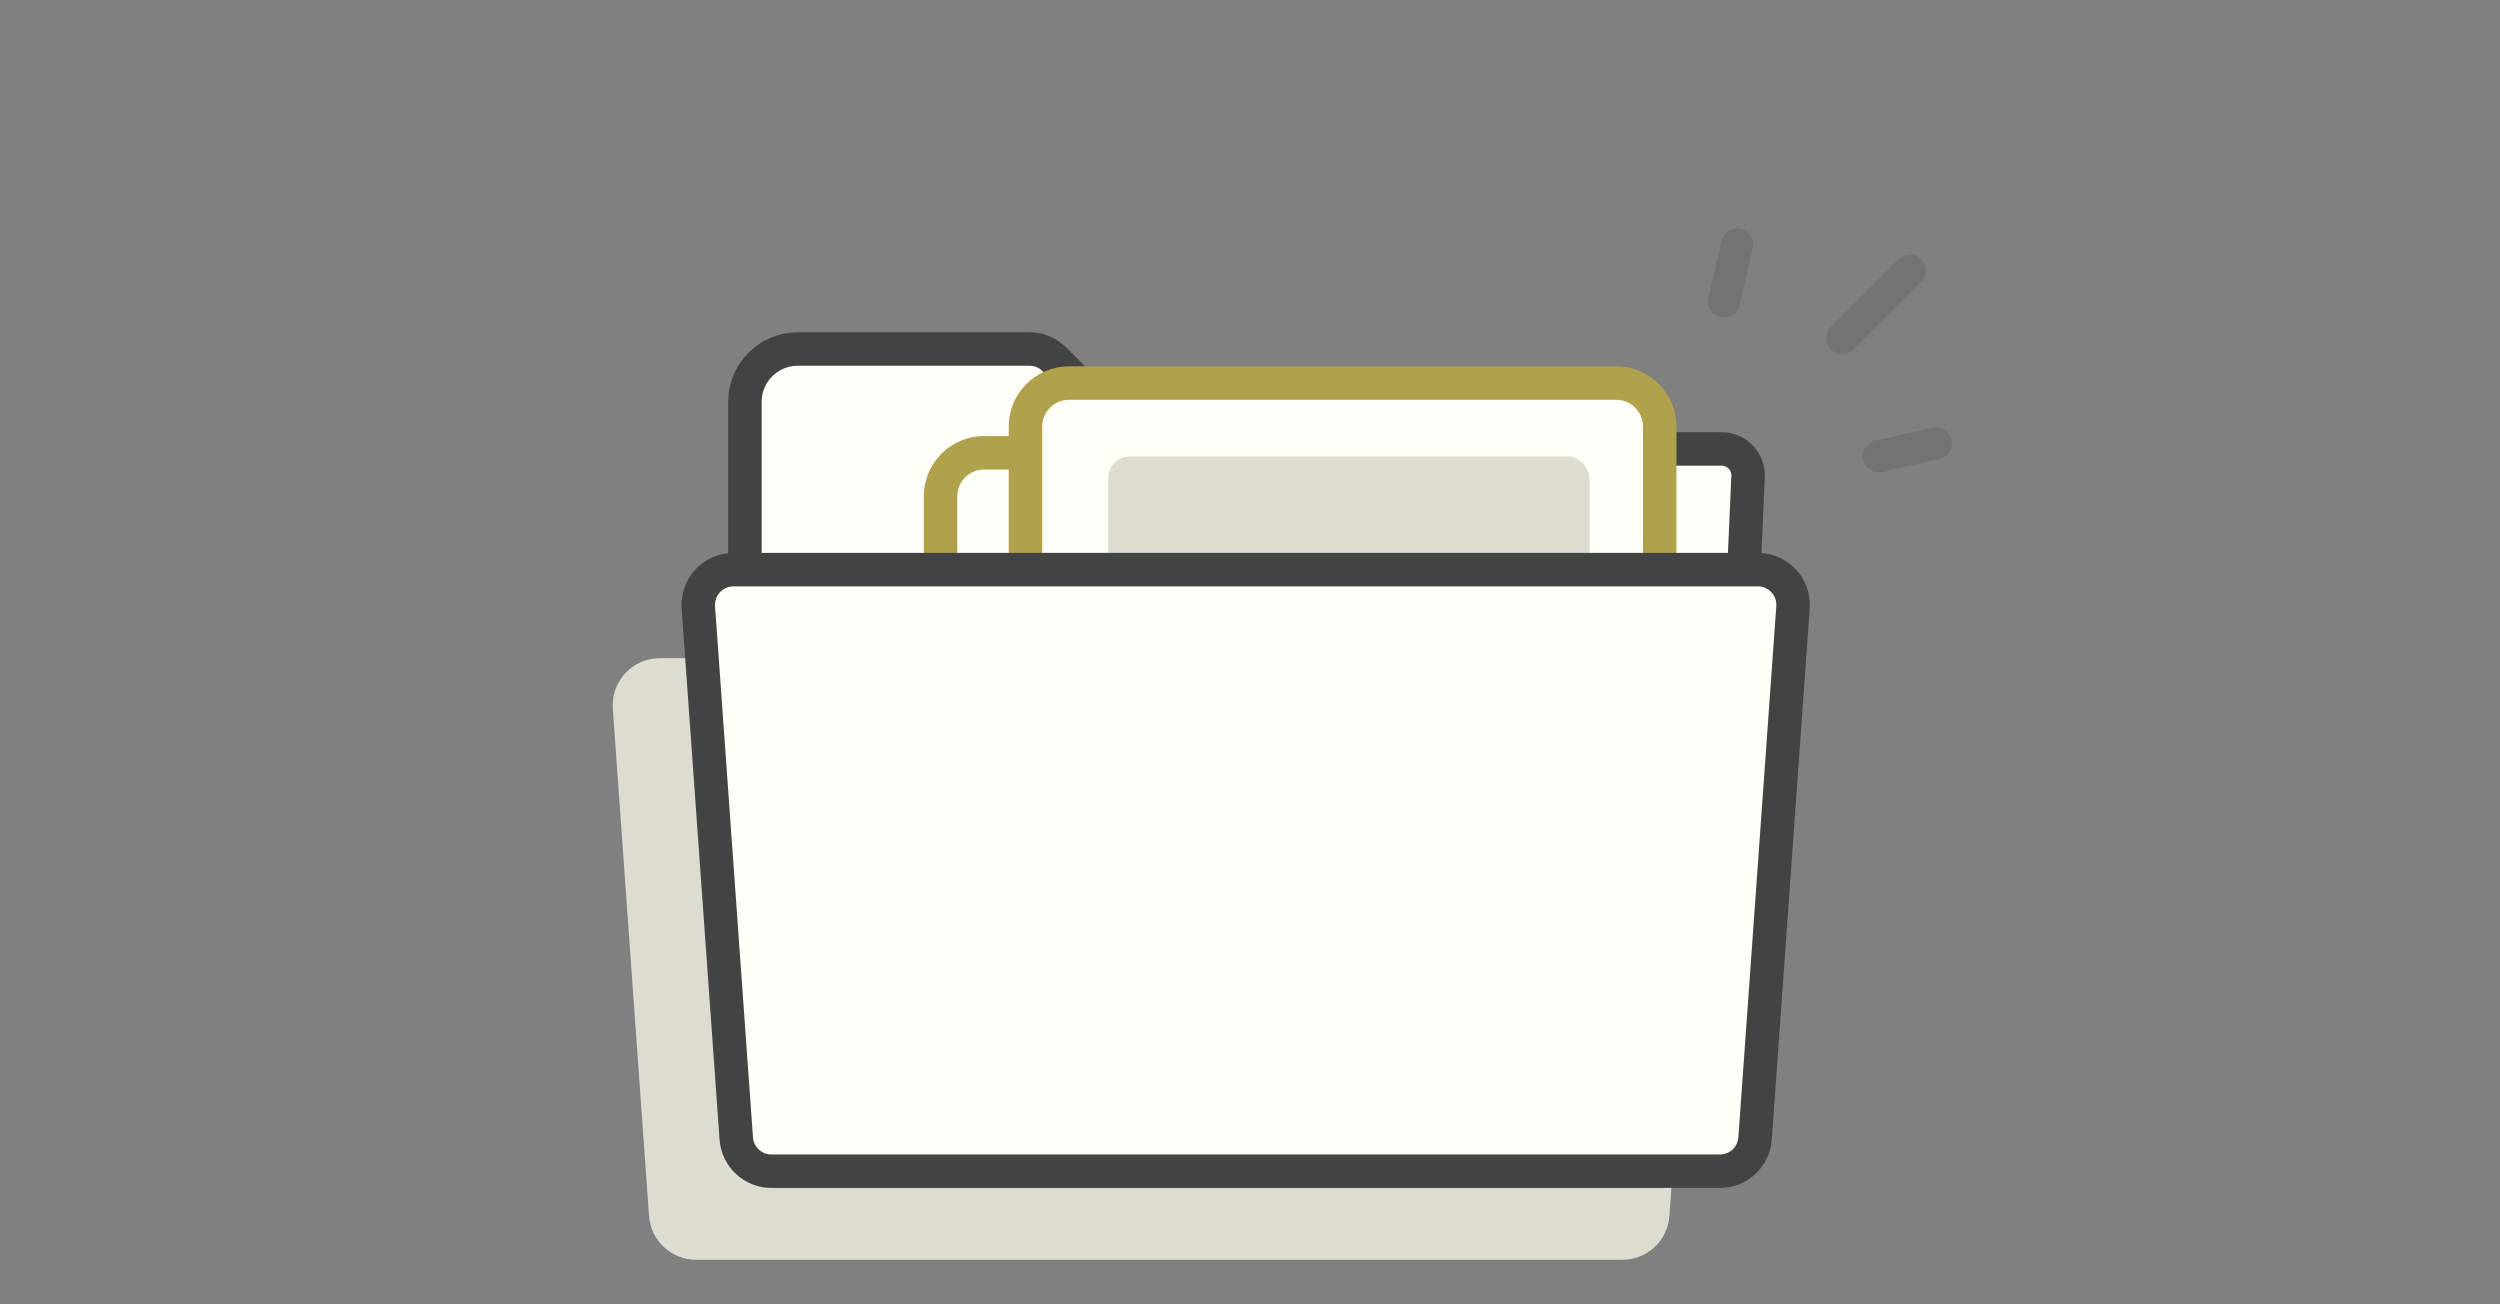
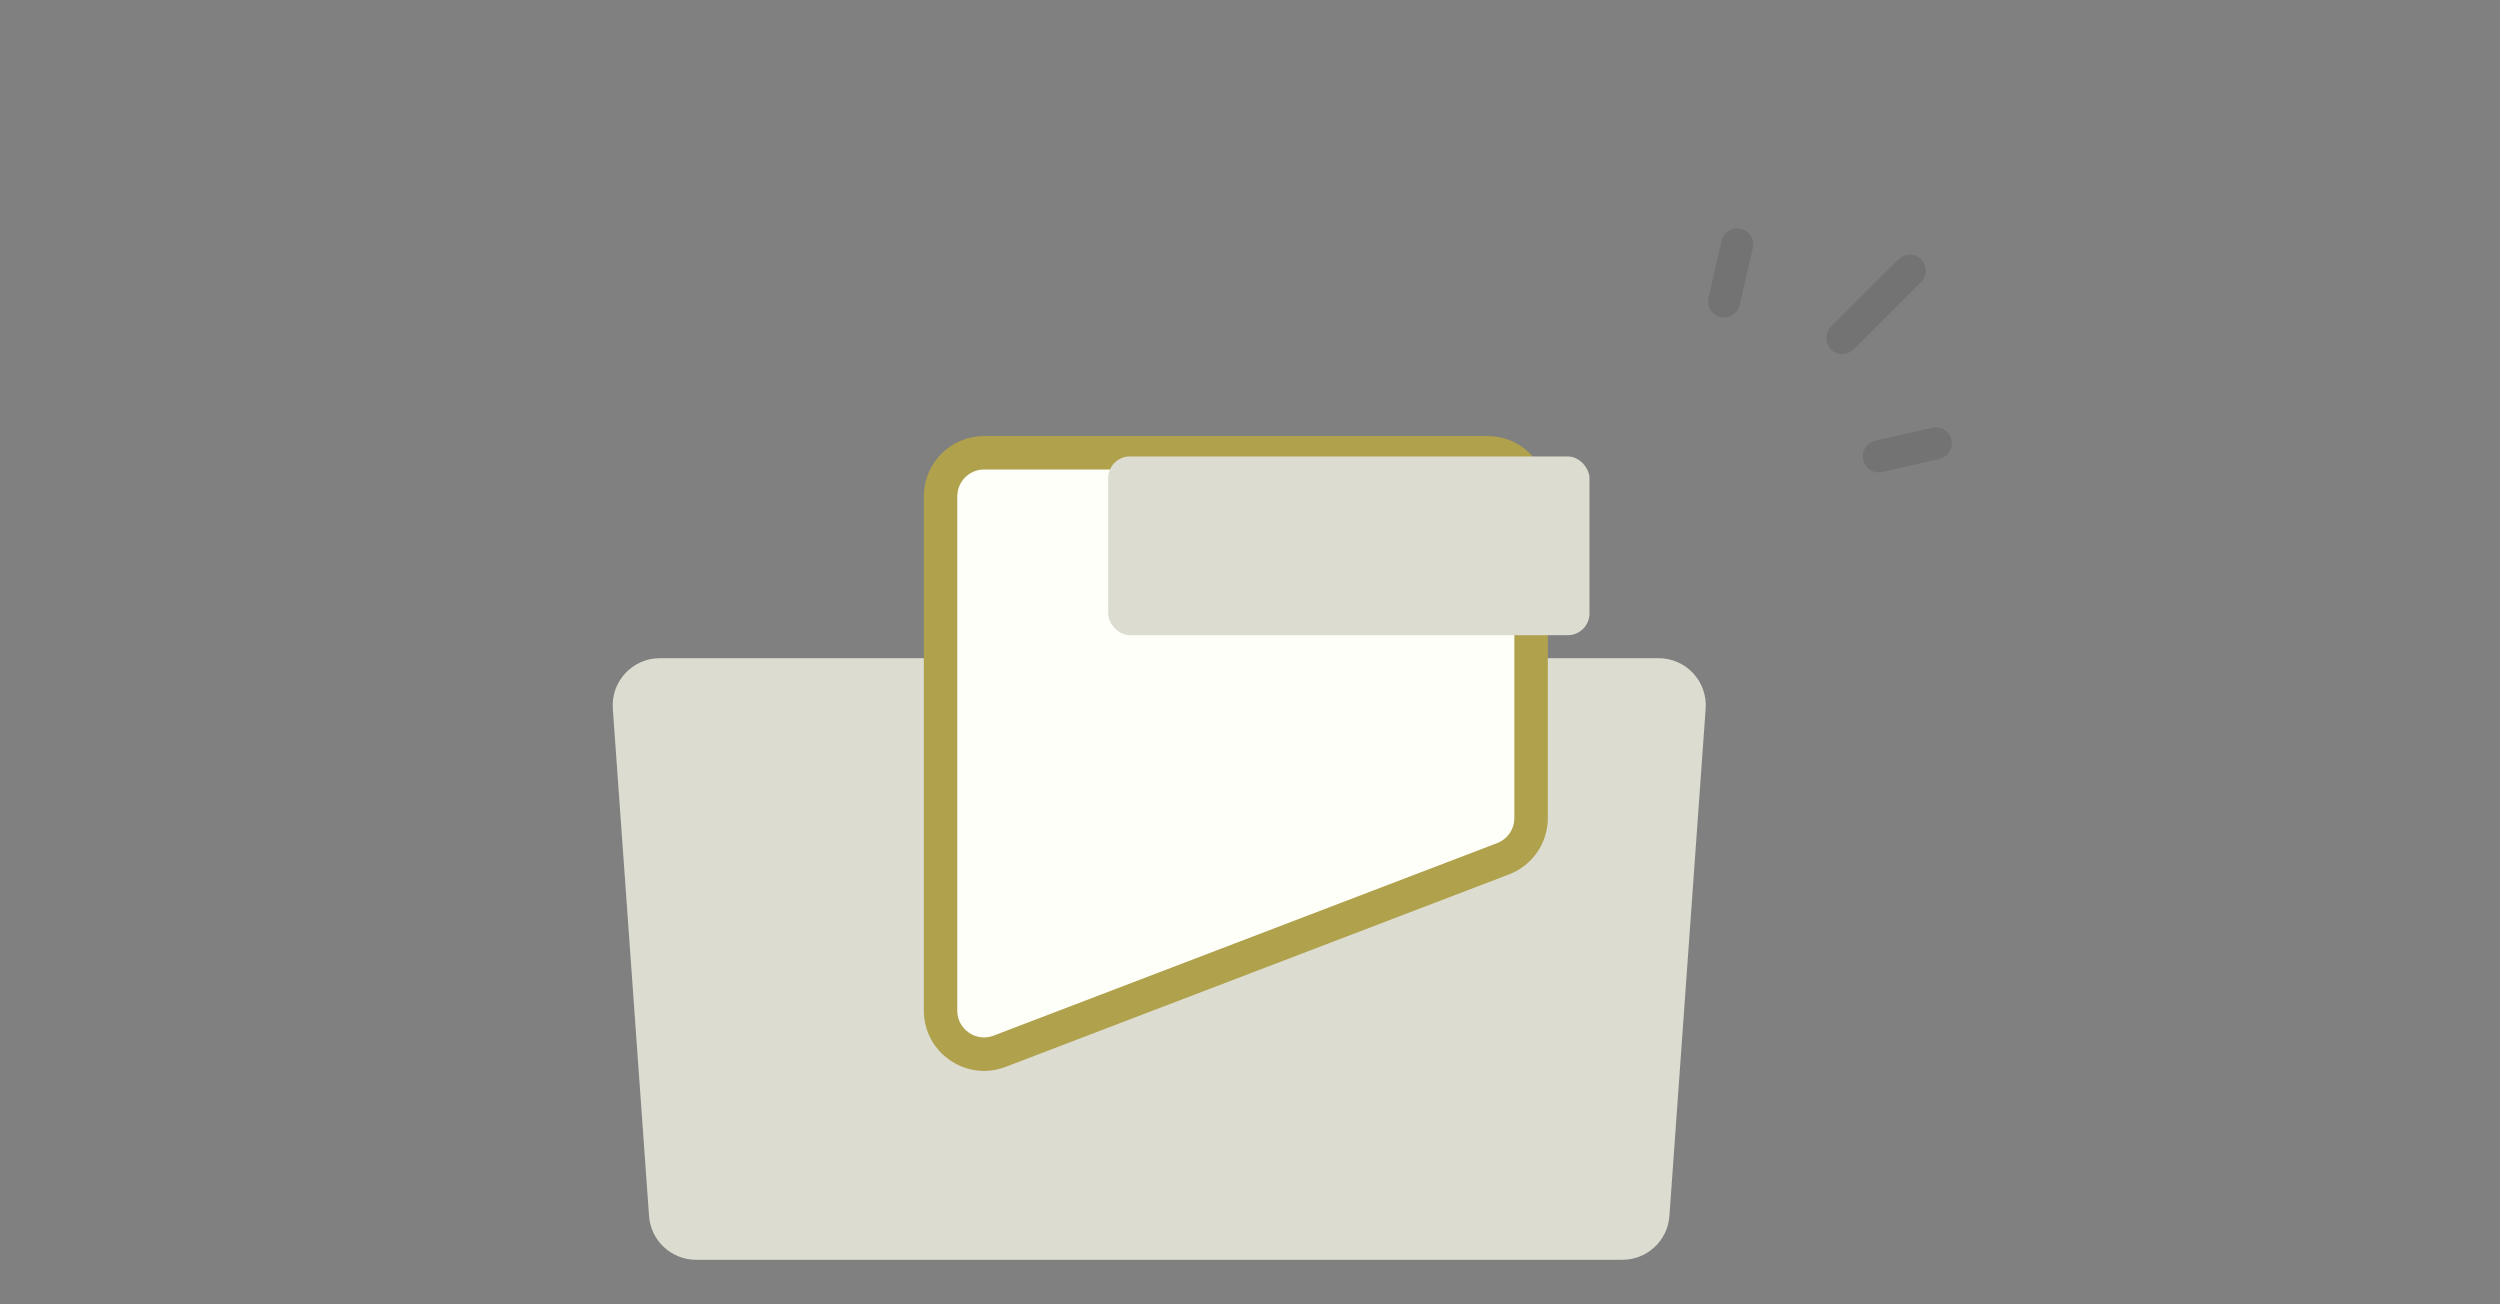
<svg xmlns="http://www.w3.org/2000/svg" width="115" height="60" viewBox="0 0 115 60" fill="none">
  <rect x="0" y="0" width="115" height="60" fill="#808080" stroke="none" />
  <path d="M28.189 32.6C28.1 31.345 29.094 30.277 30.352 30.277H76.297C77.555 30.277 78.55 31.345 78.46 32.6L76.793 55.936C76.712 57.071 75.768 57.95 74.63 57.95H32.019C30.882 57.95 29.937 57.071 29.856 55.936L28.189 32.6Z" fill="#DDDCD1" />
-   <path d="M52.664 20.65H79.196C79.888 20.65 80.441 21.227 80.411 21.919L79.029 53.241H34.671C34.447 53.241 34.266 53.059 34.266 52.836V18.486C34.266 17.143 35.354 16.055 36.697 16.055H47.356C47.783 16.055 48.193 16.223 48.496 16.524L52.664 20.65Z" fill="#FFFFFA" stroke="#424343" stroke-width="1.54" stroke-linecap="round" />
  <path d="M43.266 22.829C43.266 21.724 44.161 20.828 45.267 20.828H68.429C69.534 20.828 70.43 21.724 70.43 22.829V37.633C70.43 38.462 69.918 39.206 69.143 39.502L45.981 48.358C44.671 48.858 43.266 47.891 43.266 46.489V22.829Z" fill="#FFFFFA" stroke="#B0A14D" stroke-width="1.54" />
-   <path d="M47.172 19.622C47.172 18.517 48.068 17.621 49.173 17.621H74.346C75.451 17.621 76.347 18.517 76.347 19.622V37.743C76.347 38.672 75.708 39.479 74.804 39.691L49.631 45.611C48.375 45.906 47.172 44.953 47.172 43.663V19.622Z" fill="#FFFFFA" stroke="#B0A14D" stroke-width="1.54" />
  <rect x="50.977" y="20.996" width="22.139" height="8.223" rx="1" fill="#DDDCD1" />
-   <path d="M32.124 27.939C32.057 27.001 32.8 26.203 33.741 26.203H80.862C81.802 26.203 82.545 27.001 82.478 27.939L80.733 52.371C80.673 53.219 79.967 53.876 79.117 53.876H35.486C34.636 53.876 33.93 53.219 33.869 52.371L32.124 27.939Z" fill="#FFFFFA" stroke="#424343" stroke-width="1.54" stroke-linecap="round" />
  <g opacity="0.2">
    <path d="M79.308 13.867L79.912 11.242" stroke="#424343" stroke-width="1.473" stroke-miterlimit="10" stroke-linecap="round" />
    <path d="M84.746 15.554L87.852 12.449" stroke="#424343" stroke-width="1.473" stroke-miterlimit="10" stroke-linecap="round" />
    <path d="M89.05 20.391L86.424 20.992" stroke="#424343" stroke-width="1.473" stroke-miterlimit="10" stroke-linecap="round" />
  </g>
</svg>